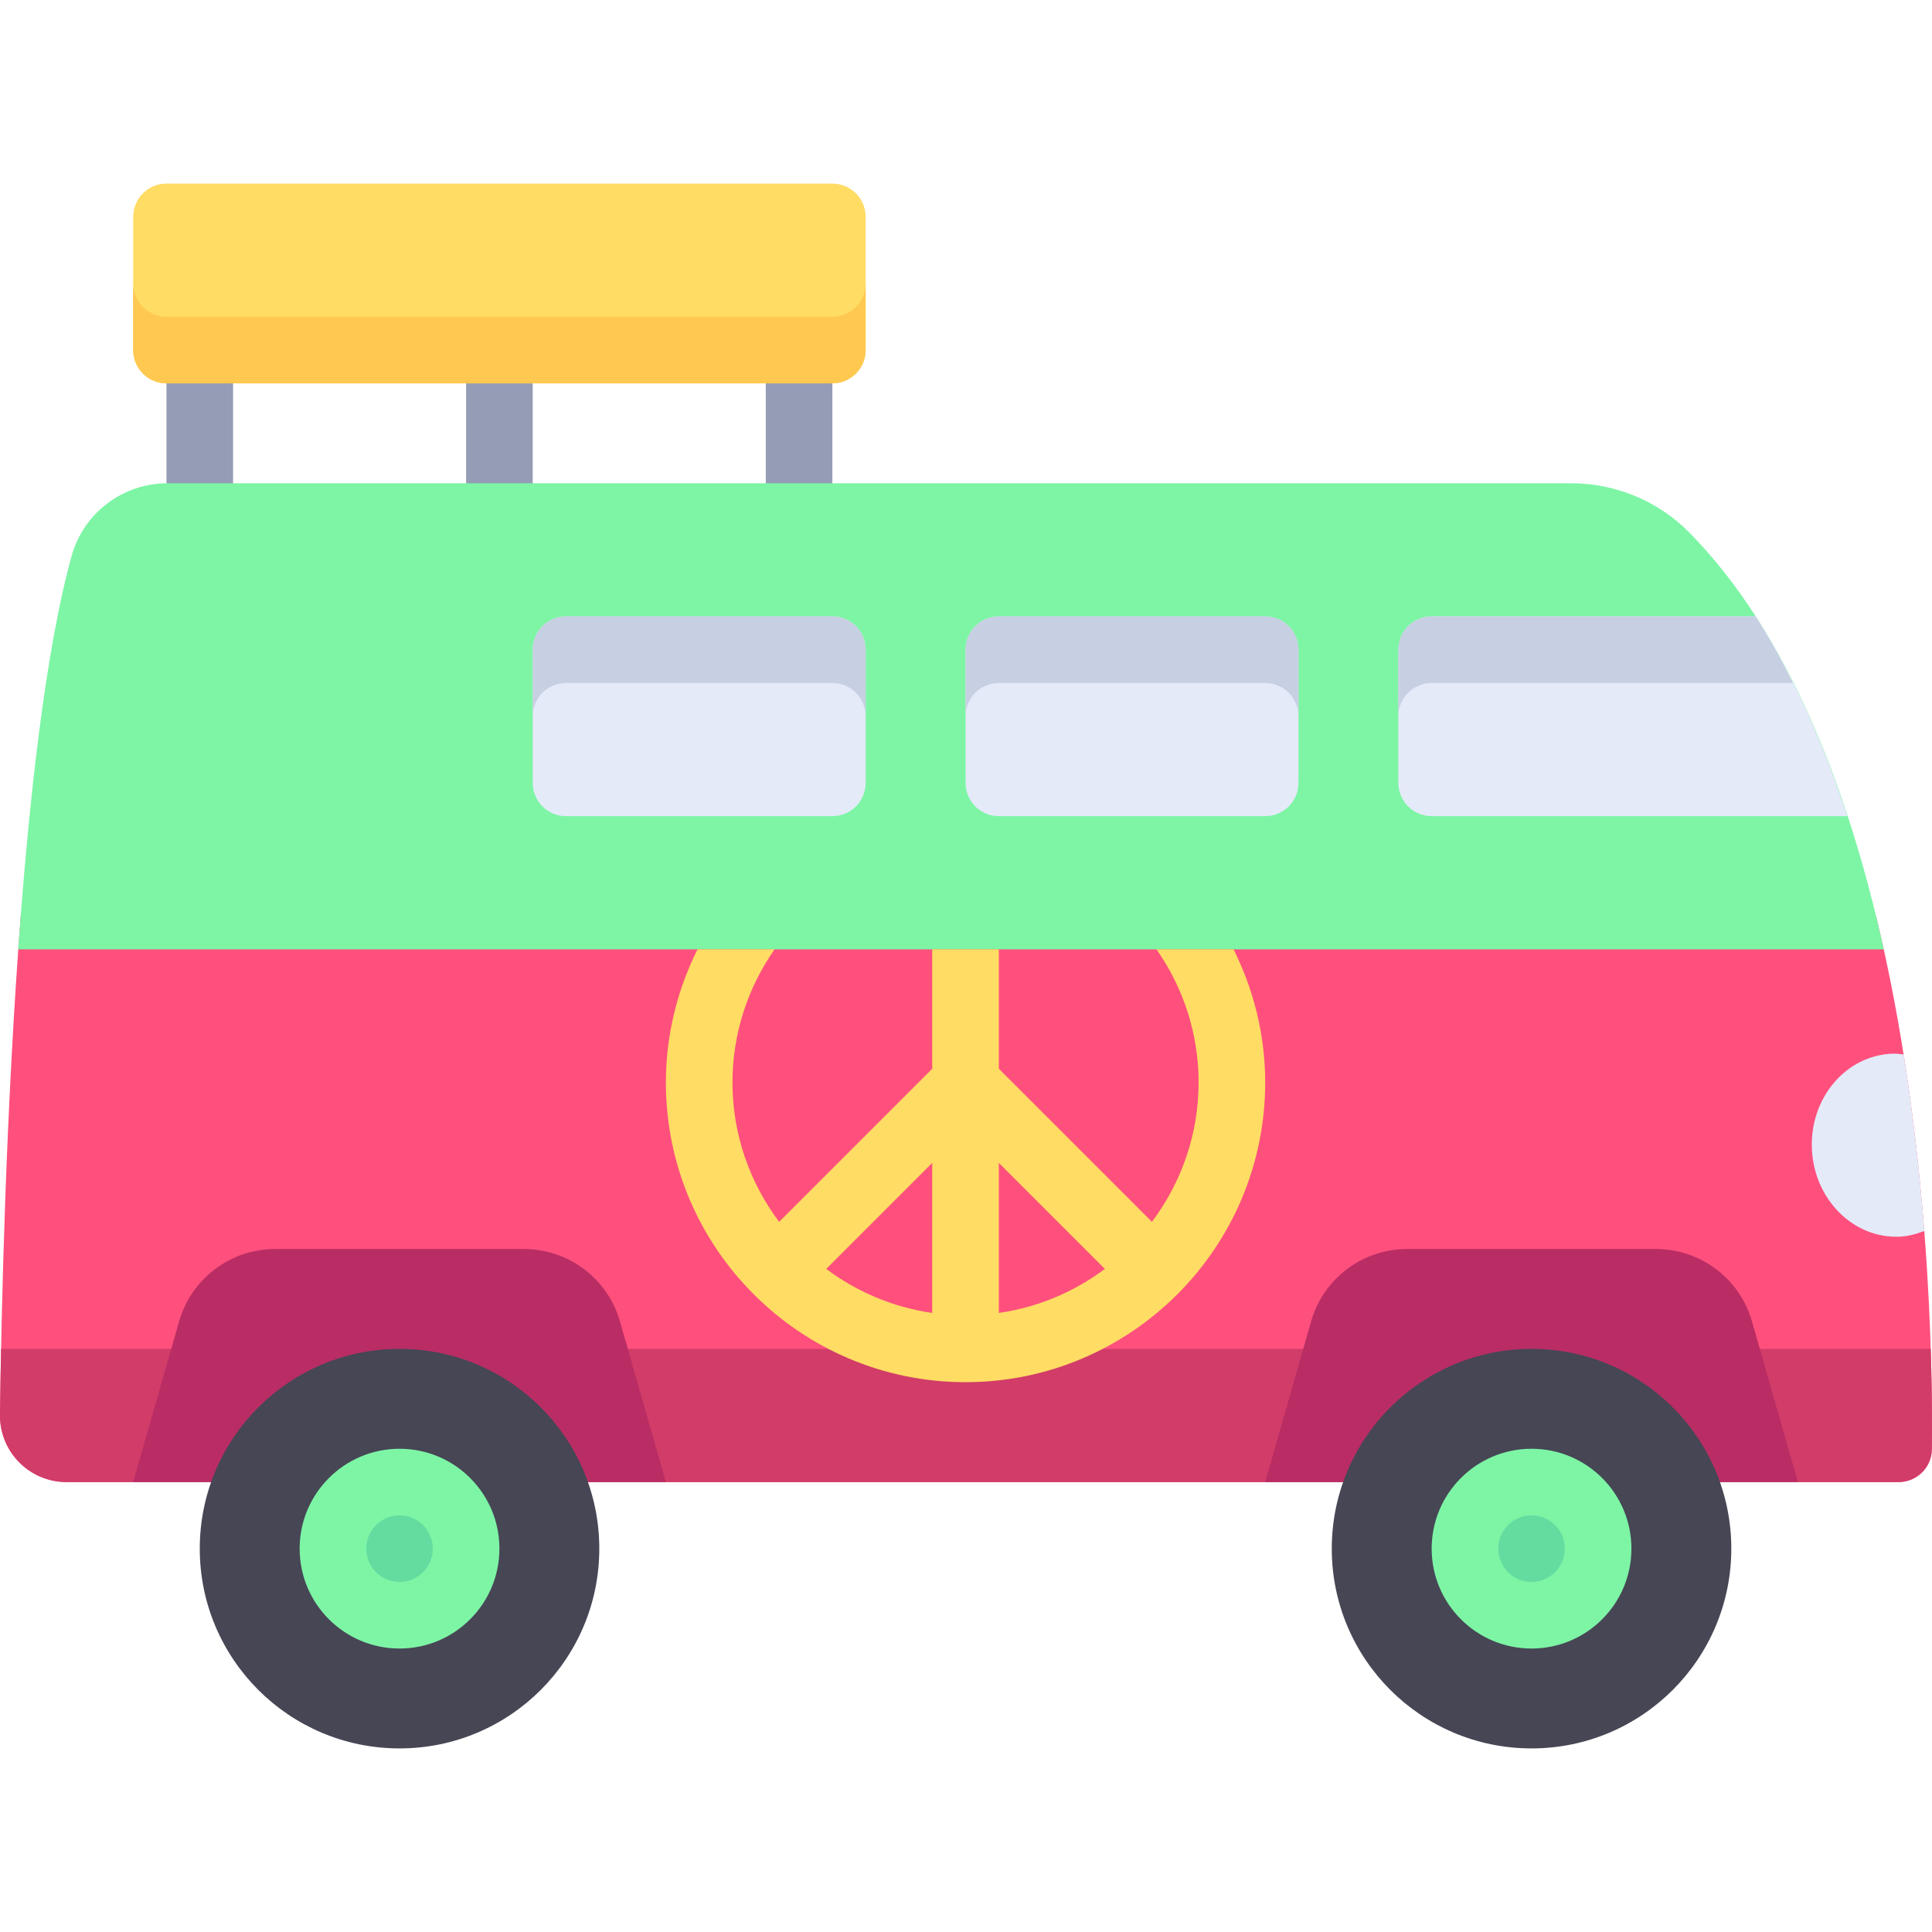
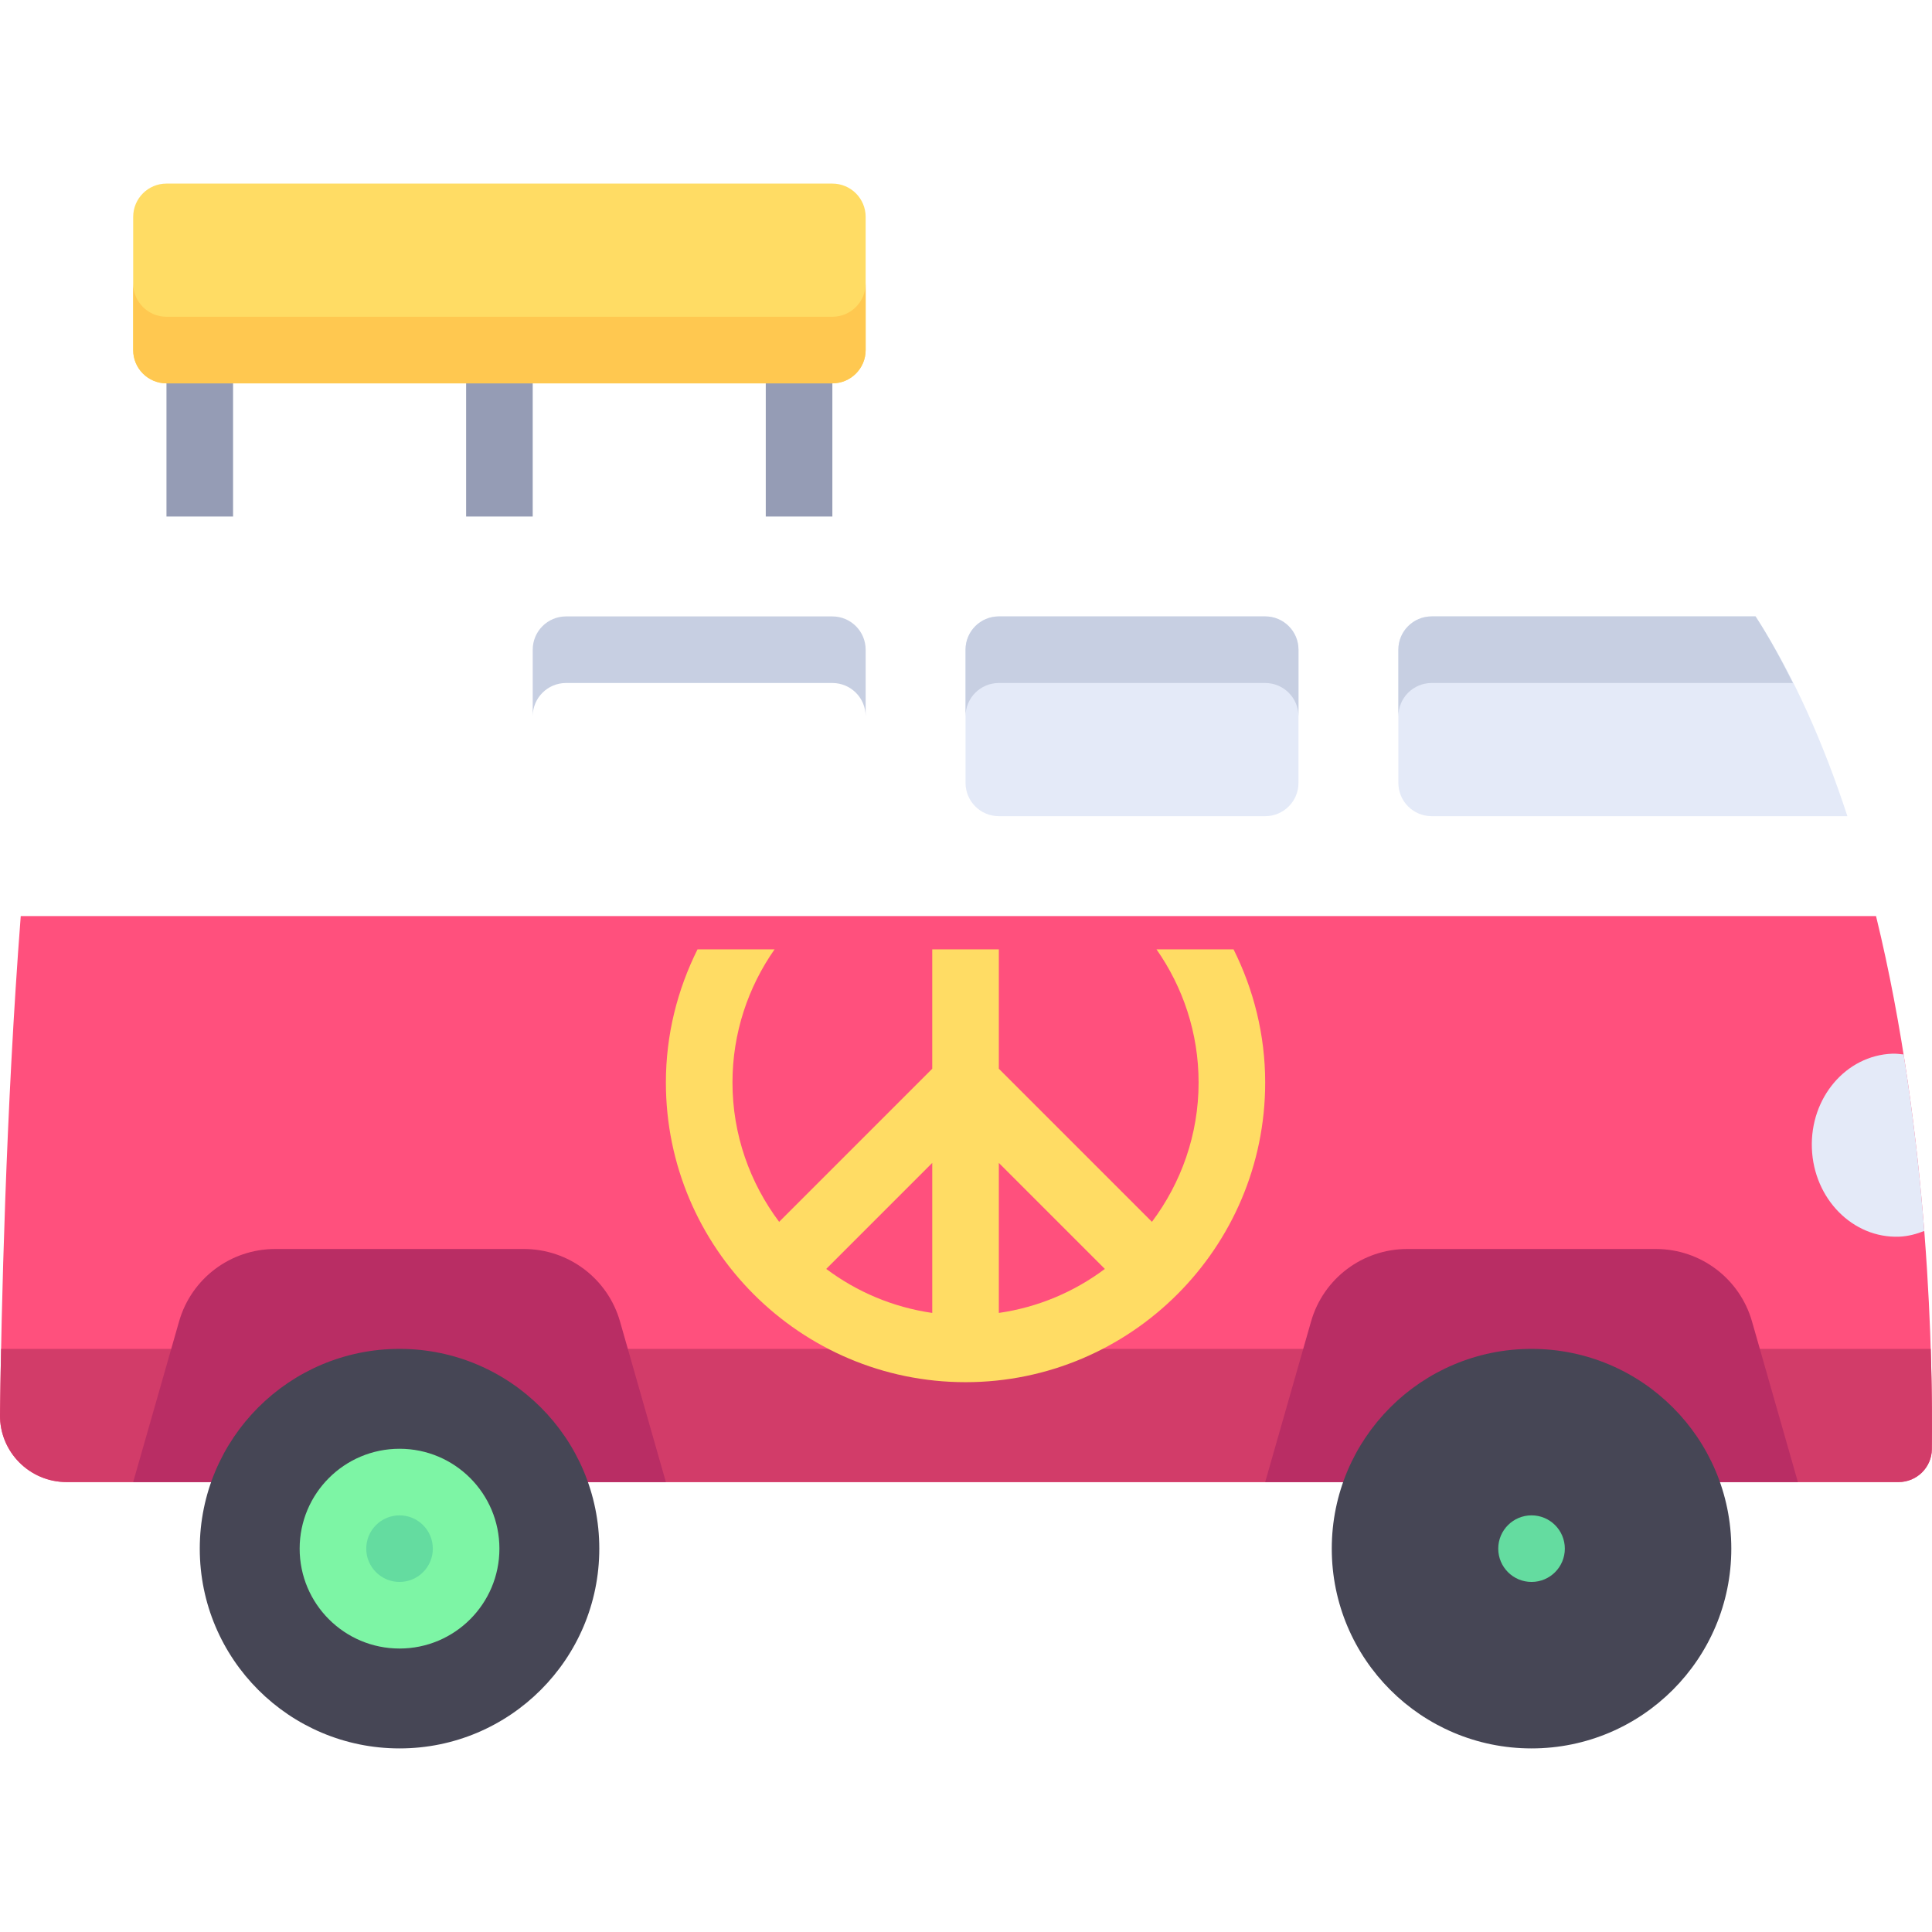
<svg xmlns="http://www.w3.org/2000/svg" version="1.1" id="Layer_1" viewBox="0 0 512.002 512.002" xml:space="preserve">
  <g>
    <rect x="44.117" y="92.768" style="fill:#959CB5;" width="17.647" height="44.117" />
    <rect x="202.938" y="92.768" style="fill:#959CB5;" width="17.647" height="44.117" />
    <rect x="123.527" y="92.768" style="fill:#959CB5;" width="17.647" height="44.117" />
  </g>
  <path style="fill:#FF507D;" d="M5.498,242.766c-3.952,51.217-5.163,105.055-5.497,132.166c-0.121,9.824,7.821,17.831,17.647,17.831  h485.491c4.822,0,8.762-3.859,8.822-8.68c0.276-22.064-0.504-82.709-14.79-141.317H5.498z" />
  <path style="fill:#D23C69;" d="M511.961,384.083c0.077-6.144,0.058-15.362-0.298-26.613H0.287  c-0.132,6.594-0.224,12.486-0.286,17.463c-0.121,9.824,7.821,17.831,17.647,17.831h485.491  C507.96,392.763,511.901,388.904,511.961,384.083z" />
-   <path style="fill:#7DF5A5;" d="M18.969,147.368c-6.903,25.023-11.305,64.337-14.13,104.223h494.38  c-9.184-41.604-24.827-83.209-51.42-110.354c-8.293-8.465-19.641-13.173-31.491-13.173c-64.405,0-304.053,0-371.865,0  C32.565,128.063,22.128,135.916,18.969,147.368z" />
  <g>
    <path style="fill:#B92D64;" d="M176.469,392.763l-12.162-42.565C161.06,338.835,150.674,331,138.855,331H72.908   c-11.819,0-22.205,7.834-25.452,19.199l-12.162,42.565" />
    <path style="fill:#B92D64;" d="M476.463,392.763l-12.162-42.565C461.054,338.835,450.668,331,438.849,331h-65.948   c-11.819,0-22.205,7.834-25.452,19.199l-12.162,42.565" />
  </g>
  <g>
-     <path style="fill:#E4EAF8;" d="M220.586,216.296h-70.587c-4.873,0-8.823-3.951-8.823-8.823v-35.293   c0-4.873,3.951-8.823,8.823-8.823h70.587c4.873,0,8.823,3.951,8.823,8.823v35.293C229.409,212.346,225.458,216.296,220.586,216.296   z" />
    <path style="fill:#E4EAF8;" d="M335.289,216.296h-70.587c-4.873,0-8.823-3.951-8.823-8.823v-35.293   c0-4.873,3.951-8.823,8.823-8.823h70.587c4.873,0,8.823,3.951,8.823,8.823v35.293C344.113,212.346,340.162,216.296,335.289,216.296   z" />
  </g>
  <path style="fill:#FFDC64;" d="M220.586,101.592H44.118c-4.873,0-8.823-3.951-8.823-8.823V57.476c0-4.873,3.951-8.823,8.823-8.823  h176.467c4.873,0,8.823,3.951,8.823,8.823v35.293C229.409,97.642,225.458,101.592,220.586,101.592z" />
  <circle style="fill:#464655;" cx="105.881" cy="410.409" r="52.94" />
  <circle style="fill:#7DF5A5;" cx="105.881" cy="410.409" r="26.47" />
  <circle style="fill:#64DCA0;" cx="105.881" cy="410.409" r="8.823" />
  <circle style="fill:#464655;" cx="405.875" cy="410.409" r="52.94" />
-   <circle style="fill:#7DF5A5;" cx="405.875" cy="410.409" r="26.47" />
  <circle style="fill:#64DCA0;" cx="405.875" cy="410.409" r="8.823" />
  <path style="fill:#E4EAF8;" d="M509.96,326.217c-1.13-14.447-2.864-30.341-5.478-46.777c-0.994-0.109-1.985-0.239-3.011-0.201  c-12.272,0.465-21.81,11.698-21.304,25.089c0.508,13.392,10.868,23.871,23.141,23.405  C505.662,327.644,507.859,327.037,509.96,326.217z" />
  <path style="fill:#FFDC64;" d="M306.484,251.59c7.015,10.011,11.158,22.168,11.158,35.293c0,13.85-4.639,26.606-12.367,36.919  l-40.573-40.573v-31.641h-17.647v31.641l-40.573,40.573c-7.728-10.313-12.367-23.07-12.367-36.919  c0-13.126,4.144-25.282,11.158-35.293h-20.419c-5.318,10.648-8.385,22.604-8.385,35.293c0,43.785,35.621,79.41,79.41,79.41  s79.41-35.625,79.41-79.41c0-12.689-3.067-24.646-8.385-35.293H306.484z M247.056,347.942c-10.437-1.503-20.018-5.609-28.096-11.662  l28.096-28.096V347.942z M264.702,347.942v-39.758l28.096,28.096C284.721,342.332,275.139,346.439,264.702,347.942z" />
  <path style="fill:#E4EAF8;" d="M465.25,163.356h-85.844c-4.873,0-8.823,3.951-8.823,8.823v35.293c0,4.873,3.951,8.823,8.823,8.823  h110.176C483.334,197.228,475.414,179.068,465.25,163.356z" />
  <g>
    <path style="fill:#C7CFE2;" d="M220.586,163.356h-70.587c-4.873,0-8.823,3.951-8.823,8.823v17.647c0-4.873,3.951-8.823,8.823-8.823   h70.587c4.873,0,8.823,3.951,8.823,8.823v-17.647C229.409,167.307,225.458,163.356,220.586,163.356z" />
    <path style="fill:#C7CFE2;" d="M335.289,163.356h-70.587c-4.873,0-8.823,3.951-8.823,8.823v17.647c0-4.873,3.951-8.823,8.823-8.823   h70.587c4.873,0,8.823,3.951,8.823,8.823v-17.647C344.113,167.307,340.162,163.356,335.289,163.356z" />
    <path style="fill:#C7CFE2;" d="M379.406,181.003h95.739c-3.064-6.116-6.292-12.078-9.895-17.647h-85.844   c-4.873,0-8.823,3.951-8.823,8.823v17.647C370.583,184.953,374.533,181.003,379.406,181.003z" />
  </g>
  <path style="fill:#FFC850;" d="M220.586,83.946H44.118c-4.873,0-8.823-3.951-8.823-8.823v17.647c0,4.873,3.951,8.823,8.823,8.823  h176.467c4.873,0,8.823-3.951,8.823-8.823V75.122C229.409,79.995,225.458,83.946,220.586,83.946z" />
</svg>